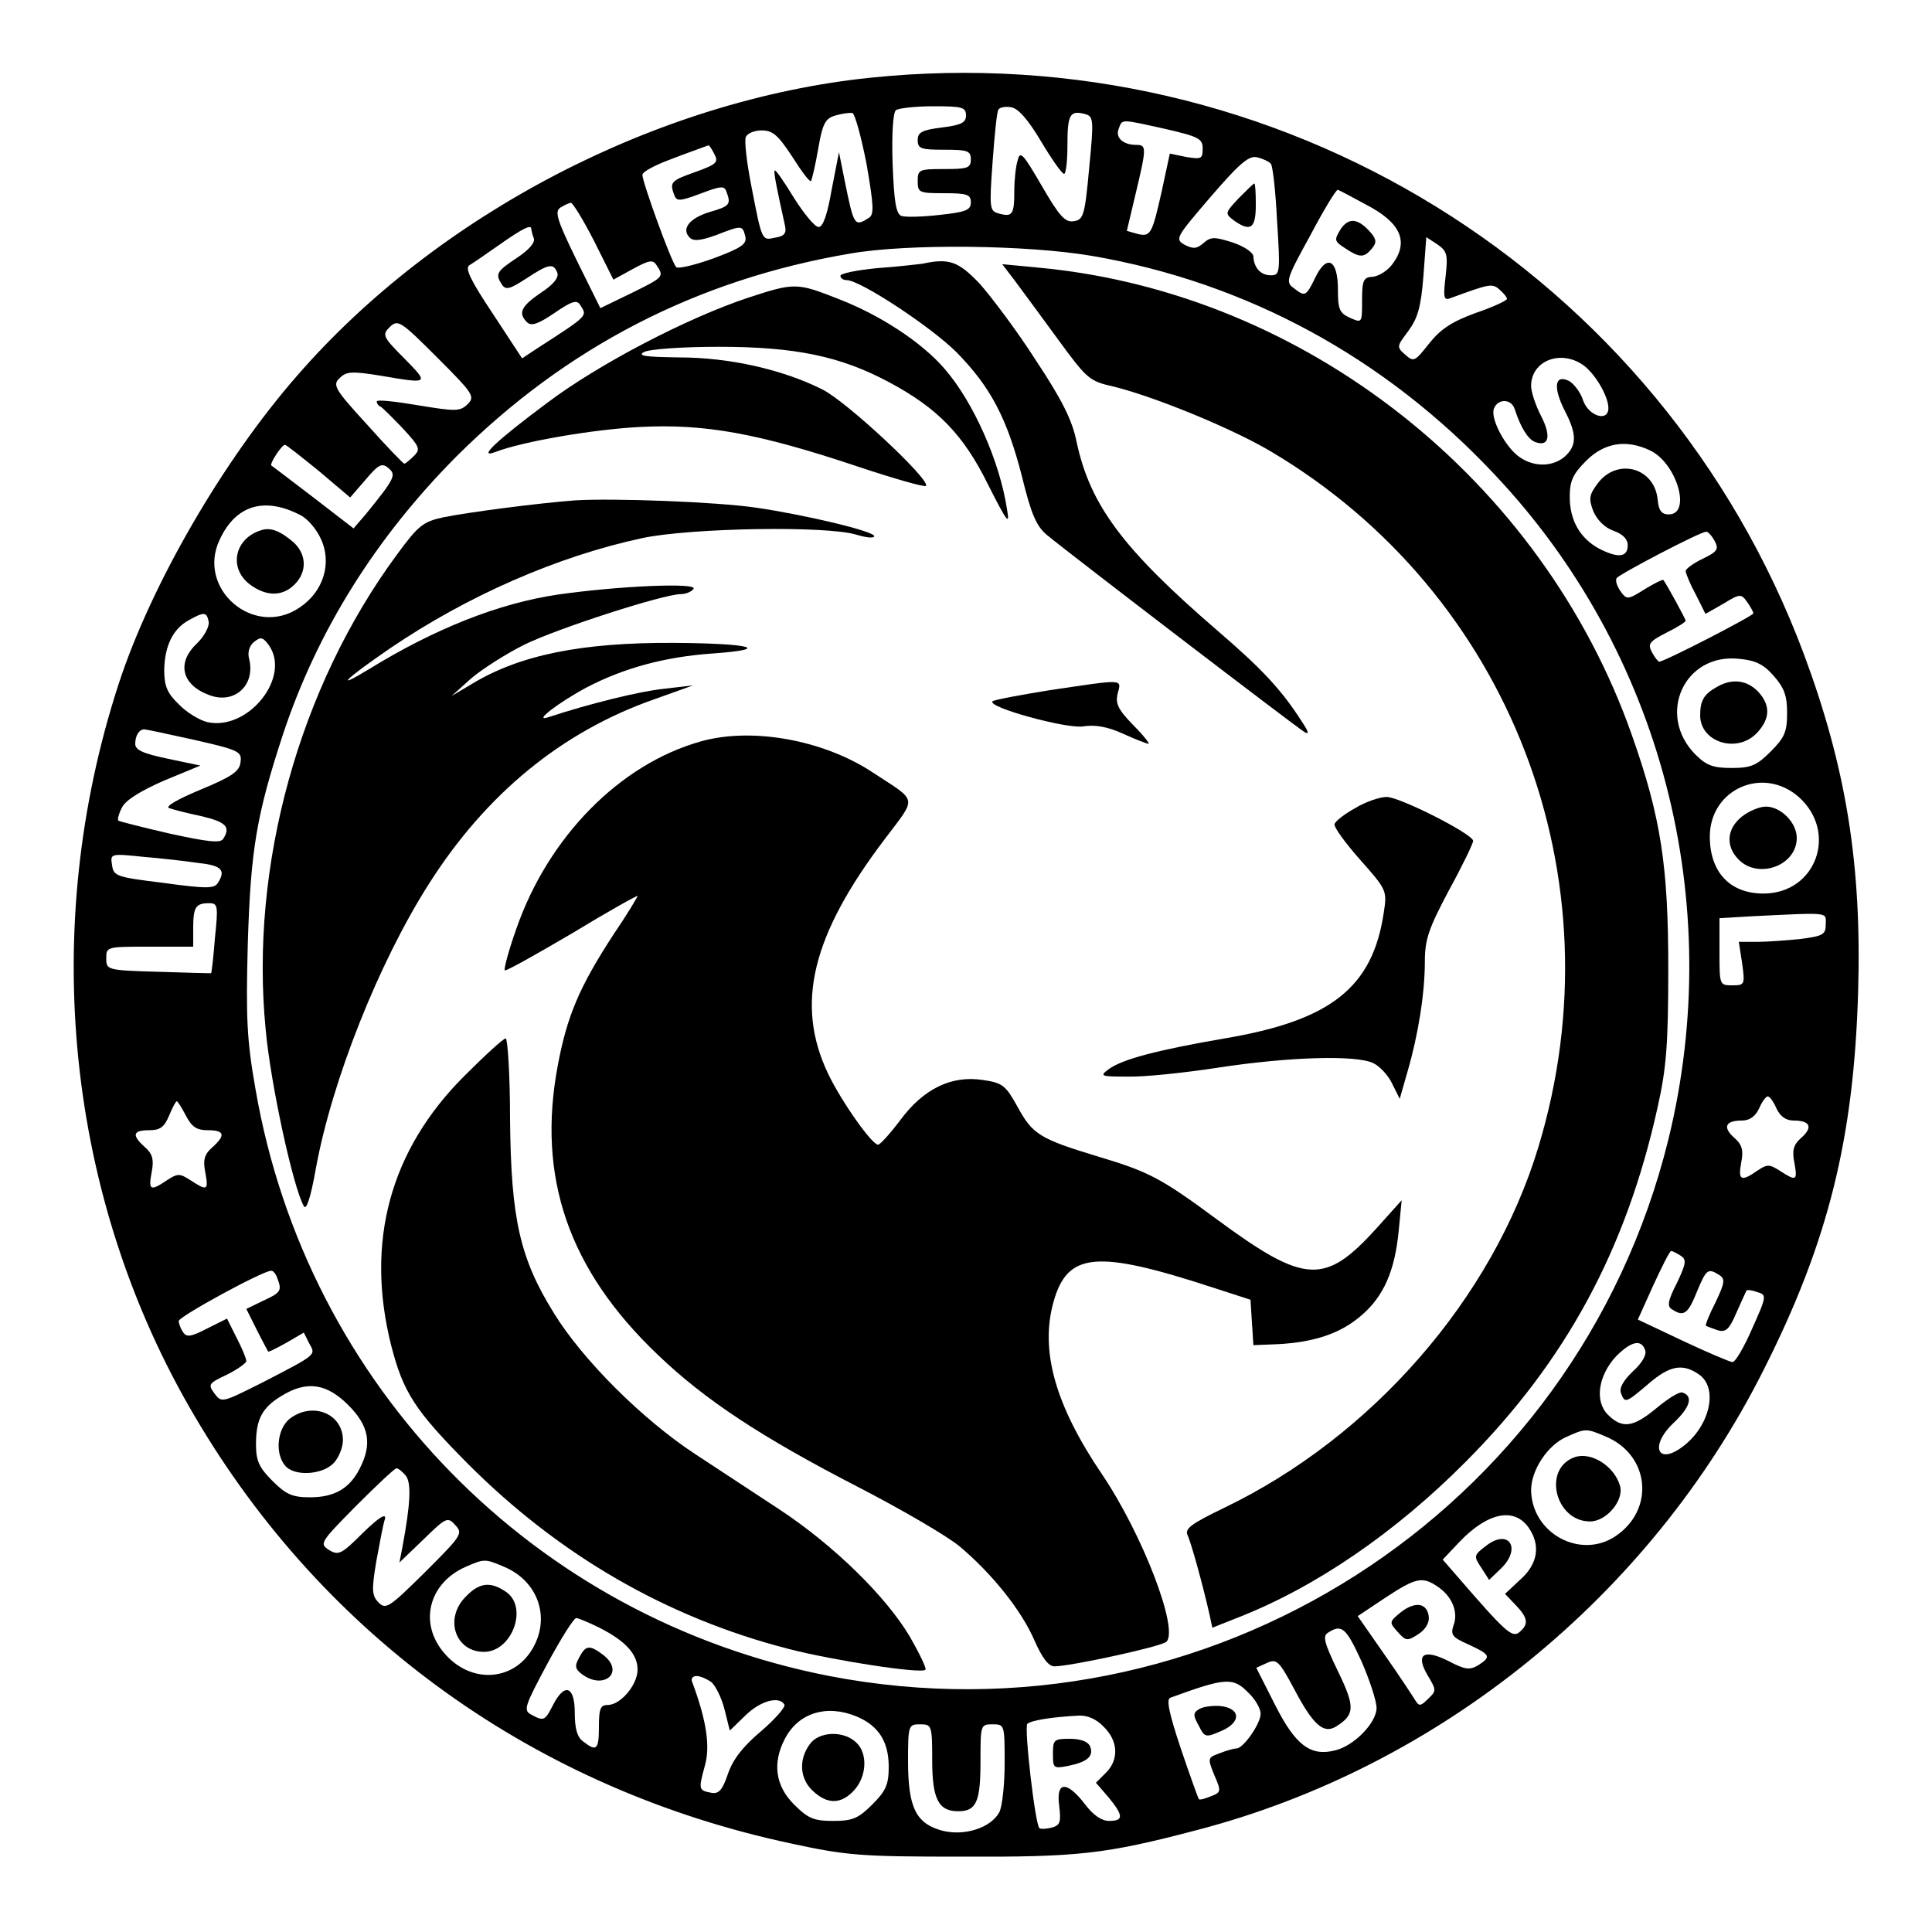
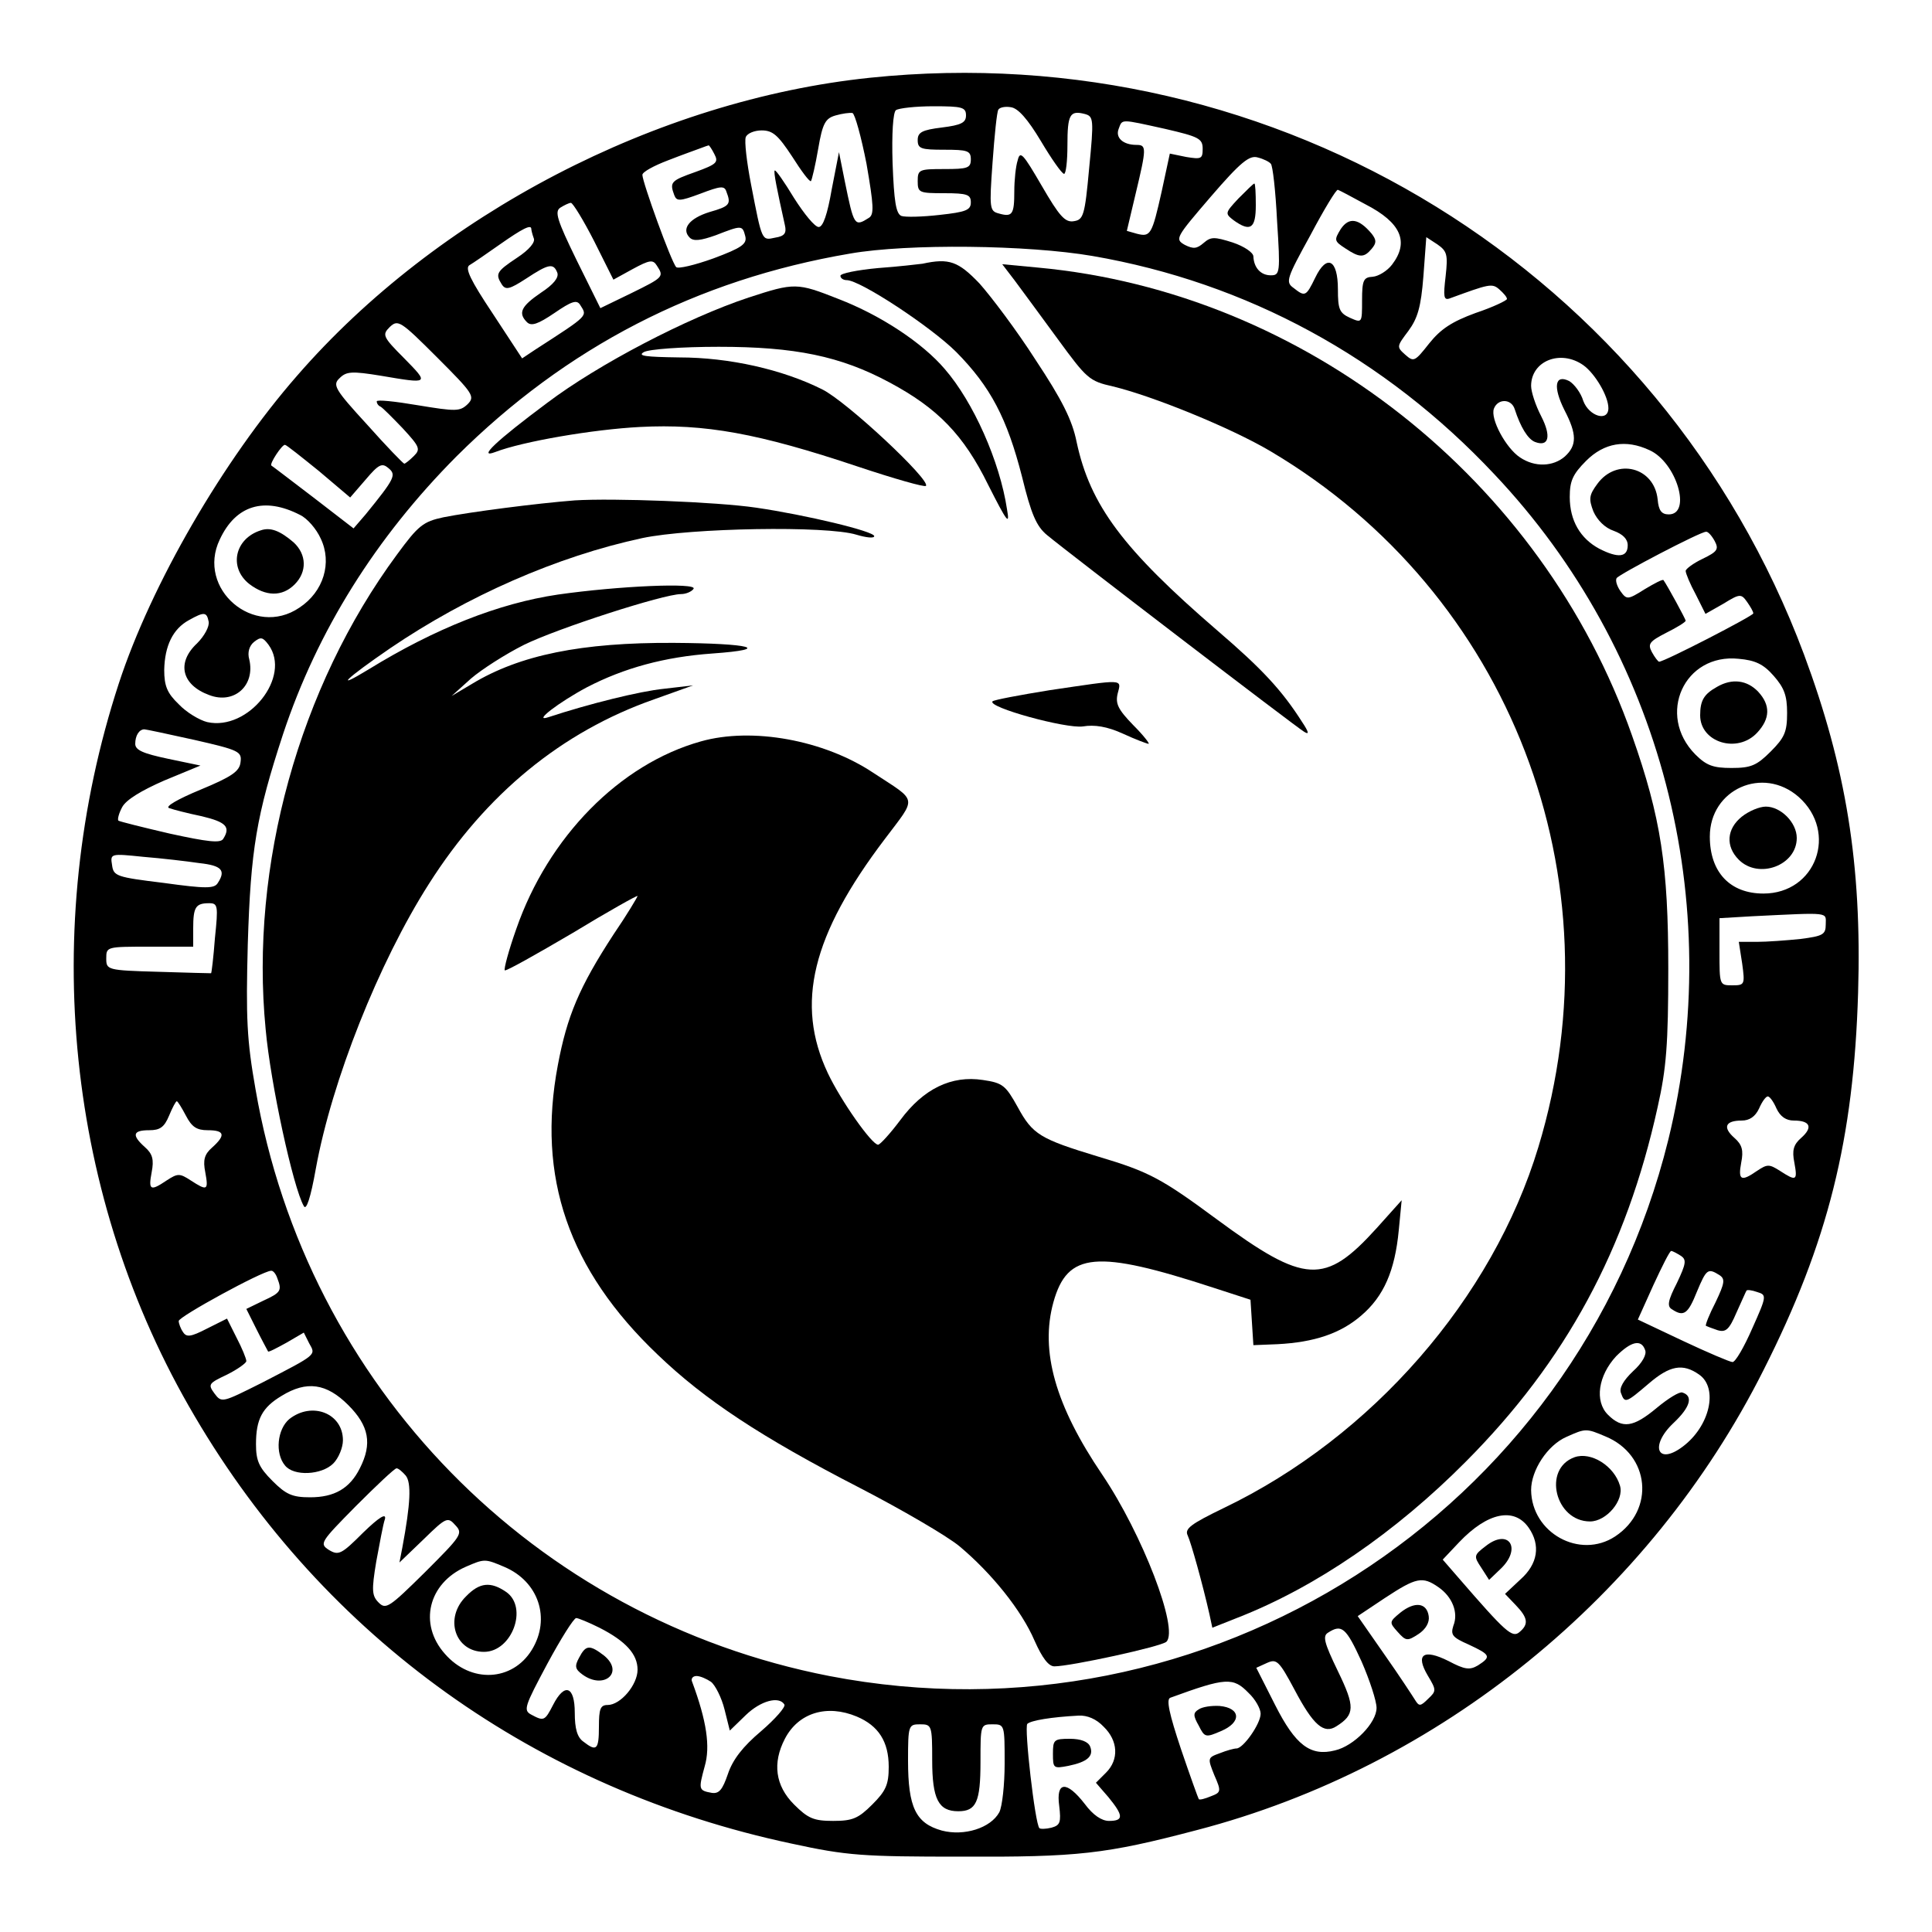
<svg xmlns="http://www.w3.org/2000/svg" version="1.0" width="400pt" height="400pt" viewBox="0 0 400 400" preserveAspectRatio="xMidYMid meet">
  <g transform="translate(0,400) scale(0.1,-0.1)" fill="#000000" stroke="none">
    <path d="M1801 3839 c-441 -46 -896 -283 -1186 -617 -153 -175 -302 -432 -369 -637 -166 -508 -109 -1066 157 -1517 270 -460 709 -773 1236 -885 115 -25 147 -27 351 -27 242 -1 298 5 488 55 503 131 938 485 1173 952 134 265 187 479 196 782 8 265 -25 466 -112 700 -296 792 -1090 1282 -1934 1194z m199 -78 c0 -15 -10 -20 -50 -25 -41 -5 -50 -10 -50 -26 0 -18 7 -20 55 -20 48 0 55 -2 55 -20 0 -18 -7 -20 -55 -20 -52 0 -55 -1 -55 -25 0 -24 3 -25 55 -25 48 0 55 -3 55 -19 0 -16 -10 -20 -65 -26 -35 -4 -71 -5 -79 -2 -11 5 -15 30 -18 109 -2 61 1 106 7 110 6 4 40 8 78 8 59 0 67 -2 67 -19z m155 -53 c22 -37 43 -67 48 -68 4 0 7 27 7 59 0 64 5 73 36 65 18 -5 19 -10 9 -112 -9 -99 -12 -107 -32 -110 -18 -3 -30 11 -66 73 -39 67 -45 74 -50 53 -4 -12 -7 -41 -7 -64 0 -48 -4 -54 -32 -46 -19 5 -20 10 -13 106 4 56 9 105 12 109 3 5 15 7 26 5 15 -2 35 -25 62 -70z m-361 -47 c15 -87 16 -105 5 -112 -30 -19 -31 -17 -50 76 l-12 60 -15 -77 c-9 -52 -18 -78 -27 -78 -8 0 -30 27 -51 60 -20 33 -38 59 -40 57 -3 -2 5 -41 21 -113 4 -17 -1 -23 -20 -26 -28 -6 -27 -9 -50 110 -9 46 -14 90 -11 98 3 8 18 14 33 14 23 0 34 -10 63 -54 19 -30 36 -53 39 -51 2 3 9 32 15 67 9 53 15 63 36 69 14 4 29 6 35 5 5 -2 18 -49 29 -105z m619 72 c69 -16 77 -20 77 -41 0 -21 -3 -22 -34 -17 l-34 7 -17 -79 c-20 -89 -23 -94 -51 -87 l-21 6 18 76 c23 96 23 102 2 102 -28 0 -44 15 -37 33 8 21 2 21 97 0z m-934 -52 c9 -17 5 -21 -39 -37 -51 -18 -54 -21 -44 -48 5 -13 11 -13 54 3 42 16 50 17 54 4 10 -26 7 -30 -35 -42 -42 -13 -59 -35 -41 -53 8 -8 23 -6 54 5 54 21 55 21 61 -2 4 -16 -7 -24 -66 -46 -39 -14 -73 -22 -77 -18 -10 10 -70 176 -70 191 0 6 24 19 53 30 28 11 59 22 67 25 8 3 16 6 17 6 1 1 7 -8 12 -18z m1152 -20 c4 -3 10 -57 13 -118 7 -108 6 -113 -13 -113 -21 0 -35 16 -36 39 0 8 -19 21 -43 29 -38 12 -45 12 -60 -1 -14 -12 -21 -13 -39 -4 -21 12 -19 15 54 100 62 72 80 86 97 81 12 -3 24 -9 27 -13z m196 -84 c74 -38 91 -78 55 -125 -10 -13 -28 -24 -40 -25 -19 -1 -22 -7 -22 -49 0 -47 0 -47 -25 -36 -22 10 -25 18 -25 59 0 62 -23 74 -47 24 -19 -39 -21 -40 -45 -21 -17 12 -14 20 35 109 28 53 54 96 57 94 3 -1 28 -14 57 -30z m-1597 -76 l40 -80 40 22 c35 19 42 20 50 7 15 -23 14 -24 -53 -57 l-64 -31 -49 99 c-41 84 -46 101 -34 109 8 5 18 10 22 10 4 0 26 -36 48 -79z m-130 25 c0 -2 2 -11 5 -19 4 -8 -9 -24 -35 -41 -42 -28 -45 -33 -31 -55 8 -12 16 -10 50 12 47 31 57 33 65 12 3 -10 -8 -24 -34 -41 -41 -28 -48 -42 -29 -61 9 -9 23 -4 57 19 35 24 46 28 53 17 15 -24 20 -20 -93 -93 l-27 -18 -61 93 c-46 69 -58 94 -48 100 7 4 36 24 63 43 47 33 65 42 65 32z m1893 -98 c-5 -42 -4 -50 8 -46 82 30 88 32 103 19 9 -8 16 -16 16 -20 0 -3 -29 -17 -65 -29 -49 -18 -72 -33 -96 -63 -30 -38 -32 -39 -50 -23 -18 16 -17 17 7 49 19 26 26 49 31 113 l6 81 23 -15 c20 -14 22 -21 17 -66z m-731 42 c319 -55 605 -210 832 -452 346 -366 481 -885 360 -1378 -191 -773 -955 -1261 -1737 -1110 -611 119 -1082 600 -1188 1215 -18 102 -20 147 -16 300 6 197 18 267 73 435 71 214 192 407 359 575 227 226 497 366 815 420 120 21 368 18 502 -5z m-1294 -307 c-16 -15 -24 -15 -103 -2 -47 8 -85 12 -85 8 0 -4 3 -9 8 -11 4 -2 24 -22 46 -45 35 -38 37 -43 23 -57 -9 -9 -18 -16 -20 -16 -2 0 -37 36 -77 81 -67 73 -72 82 -57 96 14 14 25 15 86 5 100 -17 100 -17 48 36 -45 45 -46 49 -30 65 17 16 22 13 98 -63 75 -75 79 -81 63 -97z m2310 81 c24 -17 52 -64 52 -89 0 -29 -40 -17 -52 15 -5 17 -19 35 -29 41 -30 15 -34 -12 -10 -60 26 -50 26 -73 1 -96 -24 -21 -62 -23 -93 -2 -29 19 -62 80 -54 101 8 21 36 21 43 -1 12 -37 27 -62 42 -68 29 -11 34 12 13 53 -12 23 -21 51 -21 63 0 52 61 76 108 43z m-2618 -219 l65 -55 32 37 c27 32 34 35 47 24 17 -14 14 -21 -47 -96 l-25 -29 -83 64 c-46 35 -85 65 -87 66 -5 3 22 44 28 43 3 0 34 -25 70 -54z m2755 43 c56 -25 88 -133 40 -133 -15 0 -21 8 -23 31 -7 67 -85 87 -125 32 -17 -23 -18 -31 -8 -57 8 -18 24 -34 42 -40 19 -7 29 -17 29 -30 0 -25 -20 -27 -59 -7 -39 21 -61 58 -61 107 0 33 6 47 34 75 37 37 82 45 131 22z m-2794 -134 c15 -7 34 -29 43 -49 24 -50 6 -110 -44 -143 -94 -64 -214 39 -165 141 33 71 92 89 166 51z m2929 -54 c9 -17 6 -22 -25 -37 -19 -9 -35 -21 -35 -25 0 -5 9 -27 21 -49 l20 -40 37 21 c34 21 37 21 49 4 7 -10 13 -20 13 -24 0 -5 -184 -100 -195 -100 -2 0 -9 9 -15 20 -9 17 -5 22 30 40 22 11 40 22 40 25 0 3 -38 73 -46 84 -2 2 -19 -7 -39 -19 -35 -22 -37 -22 -50 -4 -7 10 -11 22 -8 27 5 8 173 96 185 96 4 1 12 -8 18 -19z m-3118 -167 c2 -10 -9 -30 -24 -45 -43 -40 -32 -86 25 -107 52 -20 96 20 83 74 -4 14 0 28 10 36 14 11 18 10 30 -6 48 -66 -42 -179 -127 -160 -16 4 -43 20 -59 37 -24 23 -30 38 -30 71 1 50 18 85 51 103 32 18 37 17 41 -3z m3240 -112 c22 -25 28 -41 28 -77 0 -39 -5 -51 -34 -80 -29 -29 -41 -34 -81 -34 -38 0 -52 5 -75 28 -81 82 -23 210 90 198 34 -3 51 -11 72 -35z m-3269 -133 c92 -21 98 -24 95 -46 -2 -19 -18 -30 -83 -57 -46 -19 -74 -35 -65 -38 8 -3 39 -11 68 -17 50 -12 60 -22 44 -47 -6 -9 -32 -6 -110 11 -56 13 -104 25 -107 27 -2 3 1 15 8 28 8 15 39 34 87 55 l75 31 -67 14 c-52 11 -68 18 -68 31 0 17 8 30 19 30 3 0 50 -10 104 -22z m3321 -118 c82 -73 36 -200 -73 -200 -69 0 -111 44 -111 118 0 98 110 147 184 82z m-3311 -137 c46 -5 55 -15 38 -41 -7 -12 -25 -12 -112 0 -98 12 -104 14 -107 37 -4 24 -3 24 65 17 37 -3 89 -9 116 -13z m32 -155 c-3 -40 -7 -73 -8 -73 -1 0 -50 1 -109 3 -107 3 -108 4 -108 28 0 24 1 24 90 24 l90 0 0 38 c0 44 5 52 33 52 18 0 19 -5 12 -72z m3335 28 c0 -21 -6 -24 -52 -30 -29 -3 -70 -6 -90 -6 l-38 0 7 -45 c6 -44 5 -45 -21 -45 -26 0 -26 1 -26 70 l0 69 68 4 c164 8 152 9 152 -17z m-102 -381 c8 -17 20 -25 36 -25 34 0 40 -14 15 -36 -16 -14 -19 -26 -14 -51 7 -38 4 -39 -30 -17 -22 14 -26 14 -47 0 -33 -23 -40 -20 -33 17 5 25 2 37 -14 51 -25 22 -19 36 15 36 16 0 28 8 36 25 6 14 14 25 18 25 4 0 12 -11 18 -25z m-3293 -15 c12 -23 22 -30 45 -30 35 0 38 -10 9 -36 -16 -14 -19 -26 -14 -51 7 -38 4 -39 -30 -17 -23 15 -27 15 -50 0 -34 -23 -38 -20 -31 17 5 26 2 38 -14 52 -28 25 -25 35 9 35 22 0 31 6 41 30 7 17 14 30 16 30 2 0 10 -13 19 -30z m3095 -290 c12 -8 11 -16 -8 -56 -19 -37 -21 -49 -10 -55 24 -16 33 -9 51 36 20 48 23 50 47 35 12 -8 11 -16 -8 -56 -13 -25 -22 -48 -20 -49 2 -1 12 -5 24 -9 17 -5 24 1 39 36 11 24 20 45 21 46 1 2 11 1 22 -3 20 -6 20 -8 -10 -75 -17 -39 -35 -70 -41 -70 -5 0 -52 20 -103 44 l-93 44 32 71 c18 39 34 71 37 71 3 0 12 -5 20 -10z m-2906 -46 c10 -26 8 -30 -29 -47 l-35 -17 21 -42 c12 -24 23 -44 24 -46 1 -2 18 7 38 18 l36 21 11 -22 c14 -25 18 -22 -98 -82 -82 -41 -83 -42 -98 -22 -14 19 -12 21 26 39 22 11 40 24 40 28 0 5 -9 27 -20 48 l-20 40 -42 -21 c-33 -17 -42 -18 -49 -7 -5 7 -9 18 -9 23 0 9 172 103 191 104 4 1 10 -6 13 -15z m2832 -149 c4 -9 -6 -27 -25 -44 -20 -19 -29 -35 -25 -45 8 -22 10 -21 57 19 44 38 71 43 105 19 40 -28 22 -107 -34 -149 -53 -40 -69 2 -19 49 35 33 41 56 18 63 -6 2 -29 -12 -53 -32 -48 -40 -71 -44 -101 -14 -28 28 -20 81 17 121 31 31 52 36 60 13z m-2685 -114 c43 -43 50 -80 24 -131 -21 -42 -53 -60 -103 -60 -37 0 -50 6 -78 34 -28 28 -34 42 -34 76 0 52 13 76 53 100 52 32 93 26 138 -19z m2603 -65 c92 -38 103 -152 20 -207 -73 -48 -173 7 -174 96 0 41 34 93 73 110 40 18 41 18 81 1z m-2484 -81 c12 -15 10 -58 -7 -149 l-6 -31 50 48 c47 46 50 47 66 29 16 -17 12 -22 -63 -97 -74 -73 -81 -78 -96 -63 -14 14 -15 25 -5 85 7 37 14 77 18 88 3 13 -12 4 -45 -28 -45 -45 -51 -48 -71 -36 -20 13 -18 16 56 91 43 43 80 78 84 78 4 0 12 -7 19 -15z m2325 -108 c25 -36 19 -75 -17 -107 l-32 -30 22 -23 c26 -27 27 -40 8 -56 -15 -13 -29 0 -126 112 l-33 38 34 36 c59 62 114 73 144 30z m-2121 -81 c71 -30 97 -107 57 -172 -40 -65 -126 -70 -180 -8 -55 62 -34 146 43 180 39 17 40 17 80 0z m1934 -42 c29 -20 42 -53 31 -80 -6 -19 -2 -24 32 -39 45 -21 47 -25 19 -43 -17 -10 -27 -9 -61 9 -52 26 -69 14 -43 -30 18 -30 18 -32 1 -48 -16 -16 -19 -16 -27 -3 -5 8 -33 51 -64 95 l-55 79 57 38 c64 42 77 45 110 22z m-1737 -84 c55 -28 79 -55 79 -87 0 -31 -35 -73 -62 -73 -15 0 -18 -8 -18 -45 0 -48 -5 -52 -32 -31 -13 9 -18 27 -18 60 0 55 -21 63 -45 16 -17 -33 -19 -34 -45 -20 -17 9 -14 17 33 105 28 52 55 95 60 95 4 0 26 -9 48 -20z m1578 -70 c17 -39 31 -82 31 -96 0 -31 -47 -79 -86 -88 -51 -13 -82 11 -124 94 l-39 77 22 10 c20 9 25 5 57 -55 39 -74 61 -93 87 -76 38 24 39 40 3 114 -29 60 -32 73 -20 80 28 18 37 10 69 -60z m-1347 -42 c9 -7 22 -33 28 -57 l11 -44 33 32 c31 30 69 40 80 22 3 -5 -19 -30 -48 -55 -38 -32 -59 -59 -69 -89 -11 -32 -18 -41 -33 -39 -28 5 -28 7 -15 55 12 41 4 94 -26 175 -3 6 1 12 9 12 8 0 21 -6 30 -12z m1113 -23 c14 -13 25 -33 25 -43 0 -21 -36 -72 -50 -72 -5 0 -20 -4 -35 -10 -25 -9 -25 -10 -11 -45 15 -34 14 -36 -7 -44 -12 -5 -23 -8 -25 -6 -1 1 -18 48 -37 104 -24 72 -31 103 -22 106 115 42 130 43 162 10z m-811 -49 c45 -19 66 -52 66 -104 0 -37 -6 -50 -34 -78 -29 -29 -41 -34 -81 -34 -40 0 -52 5 -81 34 -39 39 -45 86 -19 136 28 54 87 72 149 46z m511 -21 c30 -29 32 -68 5 -95 l-21 -21 26 -30 c31 -38 32 -49 1 -49 -15 0 -33 12 -50 35 -38 49 -60 47 -53 -4 4 -34 2 -40 -16 -45 -12 -3 -23 -3 -25 -1 -9 8 -32 209 -25 216 8 7 49 14 106 17 18 1 37 -7 52 -23z m-355 -69 c0 -81 13 -106 54 -106 37 0 46 19 46 102 0 77 0 78 25 78 25 0 25 -1 25 -81 0 -44 -5 -89 -11 -101 -18 -33 -73 -50 -119 -38 -54 15 -70 48 -70 145 0 73 1 75 25 75 24 0 25 -2 25 -74z" />
    <path d="M2564 3589 c-28 -30 -28 -31 -10 -45 35 -25 46 -17 46 31 0 25 -1 45 -3 45 -2 0 -16 -14 -33 -31z" />
    <path d="M2776 3526 c-14 -23 -14 -25 9 -40 30 -20 39 -20 55 -1 10 12 10 18 0 31 -27 32 -47 35 -64 10z" />
    <path d="M1910 3454 c-8 -1 -50 -6 -92 -9 -43 -4 -78 -11 -78 -16 0 -5 6 -9 13 -9 28 0 175 -97 227 -149 71 -72 105 -137 136 -258 19 -78 30 -103 52 -121 42 -35 515 -397 532 -407 11 -7 10 -1 -4 20 -42 66 -83 110 -175 189 -196 169 -264 260 -292 391 -9 45 -30 87 -85 170 -39 61 -92 131 -116 158 -44 46 -63 53 -118 41z" />
    <path d="M2101 3419 c14 -19 54 -73 89 -121 60 -82 65 -87 114 -98 83 -20 245 -86 326 -134 497 -294 724 -884 555 -1441 -95 -314 -345 -600 -651 -747 -68 -33 -82 -43 -75 -57 7 -15 31 -101 45 -163 l6 -28 53 21 c161 63 326 176 472 323 207 208 332 439 397 734 18 80 22 130 22 287 0 211 -15 312 -75 482 -186 530 -678 918 -1230 969 l-74 7 26 -34z" />
    <path d="M1550 3384 c-127 -42 -311 -138 -417 -218 -106 -79 -145 -116 -108 -102 57 22 203 47 300 52 134 7 245 -13 451 -82 75 -25 138 -43 141 -40 11 11 -164 175 -215 200 -82 41 -192 66 -296 66 -69 1 -87 3 -73 11 10 6 78 11 155 11 157 0 252 -19 354 -74 99 -53 153 -108 204 -212 39 -77 45 -85 39 -51 -15 100 -70 223 -129 291 -46 54 -132 111 -220 145 -86 34 -91 34 -186 3z" />
    <path d="M1190 2964 c-78 -6 -217 -24 -272 -35 -42 -9 -52 -17 -96 -77 -203 -275 -305 -645 -272 -983 10 -112 57 -328 79 -366 5 -10 14 16 25 78 33 181 130 426 234 589 118 186 275 315 466 382 l81 29 -60 -7 c-50 -5 -155 -31 -240 -59 -33 -11 22 31 80 62 77 40 161 63 260 70 126 9 80 21 -80 22 -191 1 -319 -25 -418 -85 l-42 -25 40 36 c22 19 72 51 110 70 69 34 289 105 325 105 10 0 22 5 26 11 8 13 -155 6 -281 -12 -122 -18 -254 -70 -392 -155 -74 -45 -47 -19 45 44 159 108 345 190 522 228 100 21 381 26 443 7 20 -6 37 -8 37 -3 0 10 -142 44 -245 59 -82 12 -295 20 -375 15z" />
    <path d="M2173 2571 c-62 -10 -115 -20 -118 -23 -12 -12 152 -57 187 -52 24 4 50 0 83 -15 26 -12 50 -21 53 -21 3 0 -11 18 -32 39 -31 32 -37 44 -32 65 8 31 15 30 -141 7z" />
    <path d="M1451 2465 c-168 -47 -316 -198 -382 -388 -16 -45 -26 -83 -24 -86 3 -2 65 33 140 77 74 45 135 79 135 77 0 -2 -22 -39 -50 -80 -71 -109 -96 -169 -115 -270 -44 -232 22 -424 207 -600 97 -93 213 -170 419 -276 85 -44 178 -98 205 -120 67 -56 129 -133 156 -196 16 -36 29 -53 41 -53 33 0 222 41 232 51 26 26 -50 223 -133 346 -97 143 -129 256 -101 357 29 104 89 109 331 30 l77 -25 3 -47 3 -47 50 2 c76 4 130 22 173 59 47 40 70 93 78 177 l6 62 -52 -58 c-107 -118 -148 -116 -330 18 -115 85 -141 99 -245 130 -122 37 -137 46 -168 103 -25 45 -31 50 -72 56 -65 10 -123 -18 -171 -83 -21 -28 -42 -51 -46 -51 -13 0 -77 91 -104 148 -68 144 -33 286 118 485 67 89 69 76 -24 137 -102 68 -251 95 -357 65z" />
-     <path d="M2806 2327 c-22 -12 -41 -27 -43 -33 -2 -6 22 -39 53 -74 55 -62 56 -64 49 -109 -23 -156 -110 -224 -330 -261 -139 -24 -212 -43 -240 -64 -19 -14 -16 -15 40 -15 33 -1 119 8 190 19 145 22 282 26 318 9 13 -6 31 -25 39 -42 l16 -32 16 56 c22 75 36 162 36 228 0 46 8 69 50 148 28 51 50 97 50 102 0 14 -152 91 -179 91 -14 0 -44 -10 -65 -23z" />
-     <path d="M961 1772 c-154 -154 -205 -344 -151 -558 25 -97 49 -134 159 -245 189 -189 411 -318 664 -383 93 -24 275 -52 283 -43 3 2 -12 33 -32 68 -49 83 -157 189 -269 263 -50 33 -128 84 -175 115 -110 72 -234 196 -293 292 -71 114 -89 196 -91 401 0 93 -5 168 -9 168 -5 0 -43 -35 -86 -78z" />
    <path d="M540 2902 c-54 -17 -67 -77 -24 -111 34 -26 68 -27 94 -1 26 26 25 62 -2 87 -28 24 -48 32 -68 25z" />
    <path d="M3555 2578 c-27 -15 -35 -28 -35 -59 0 -56 77 -80 118 -36 27 29 28 57 2 85 -23 24 -54 28 -85 10z" />
    <path d="M3606 2309 c-31 -25 -34 -61 -6 -89 41 -41 120 -12 120 45 0 32 -33 65 -64 65 -13 0 -35 -9 -50 -21z" />
    <path d="M599 1062 c-25 -21 -30 -71 -9 -96 18 -23 76 -20 100 4 11 11 20 33 20 48 0 56 -64 81 -111 44z" />
    <path d="M3260 983 c-67 -24 -40 -133 32 -133 34 0 71 44 62 74 -12 41 -60 71 -94 59z" />
    <path d="M3076 799 c-25 -19 -25 -21 -9 -45 l16 -25 23 22 c46 43 18 86 -30 48z" />
    <path d="M965 695 c-46 -45 -23 -115 37 -115 58 0 92 92 46 124 -32 22 -55 20 -83 -9z" />
    <path d="M2899 661 c-23 -19 -23 -20 -5 -40 17 -19 20 -19 43 -4 15 10 23 24 21 37 -4 28 -29 31 -59 7z" />
    <path d="M1199 568 c-10 -18 -8 -24 7 -35 44 -32 87 4 45 39 -30 23 -38 23 -52 -4z" />
    <path d="M2482 461 c-12 -7 -12 -13 0 -34 12 -24 14 -25 46 -11 43 18 41 48 -3 52 -17 1 -36 -2 -43 -7z" />
-     <path d="M1676 388 c-23 -32 -20 -71 7 -96 30 -28 58 -28 85 1 27 29 29 78 4 100 -27 25 -78 22 -96 -5z" />
+     <path d="M1676 388 z" />
    <path d="M2180 369 c0 -30 1 -31 32 -25 39 8 53 20 45 40 -4 10 -19 16 -42 16 -33 0 -35 -2 -35 -31z" />
  </g>
</svg>